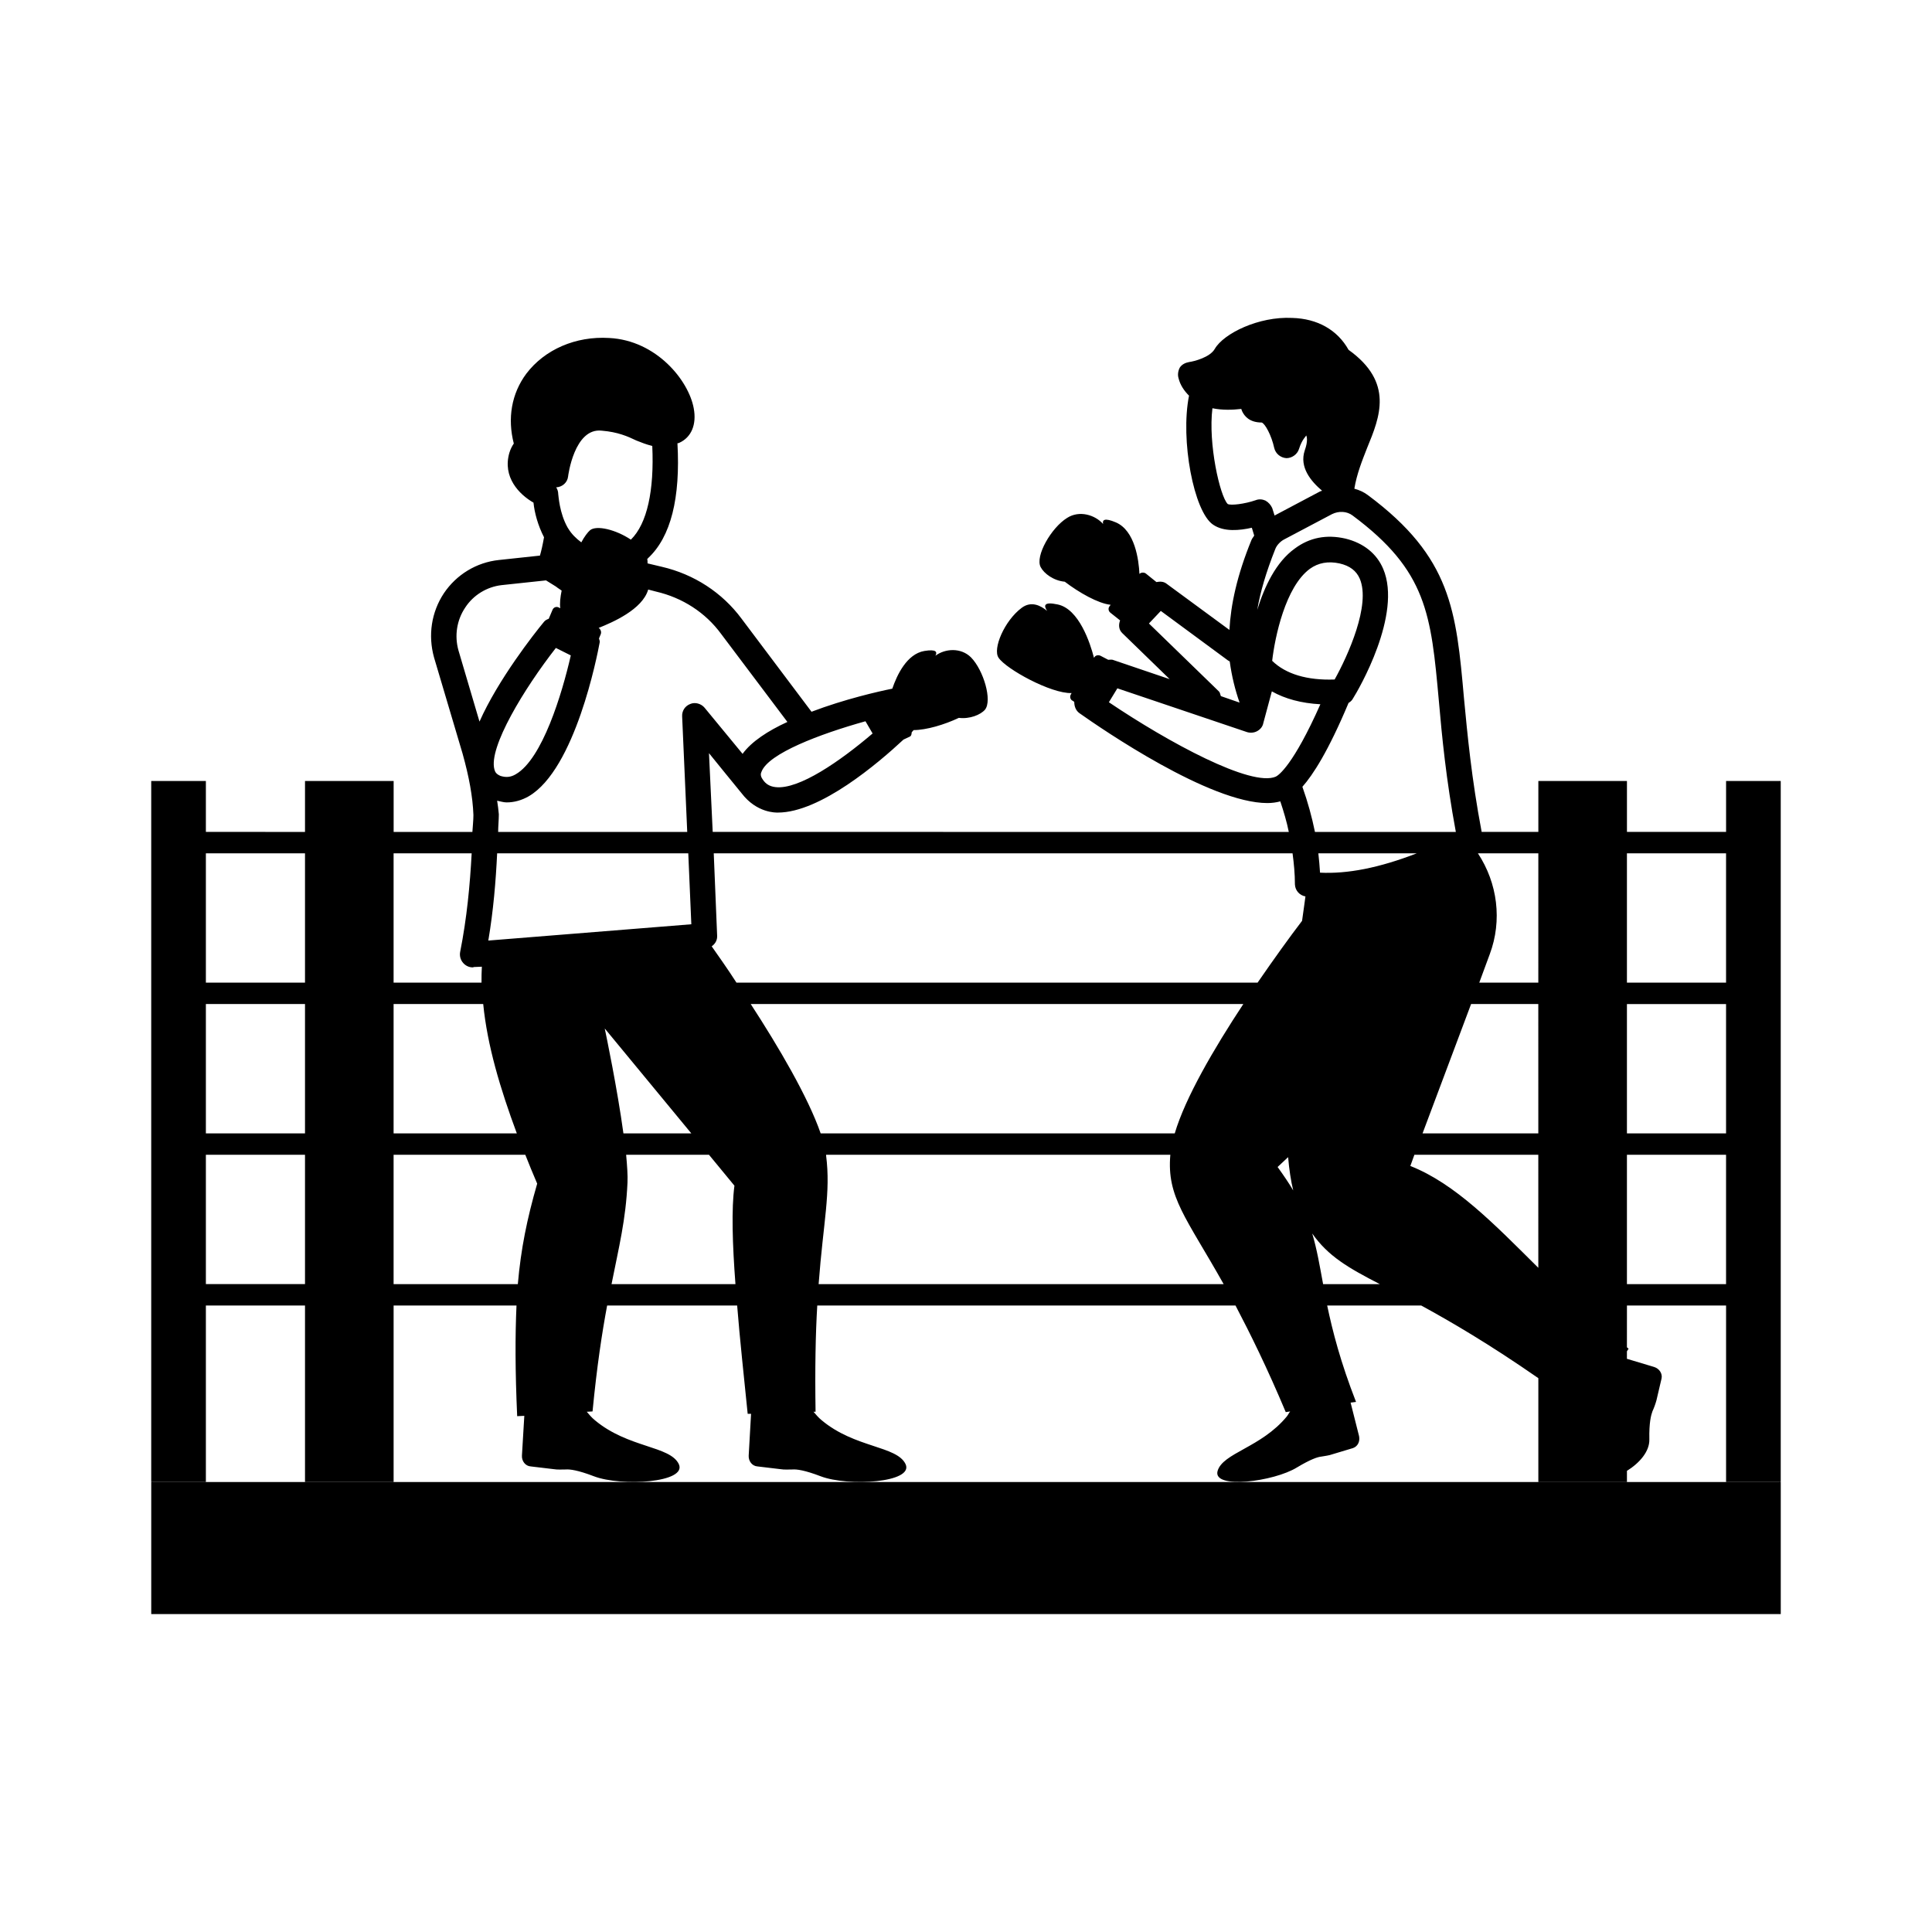
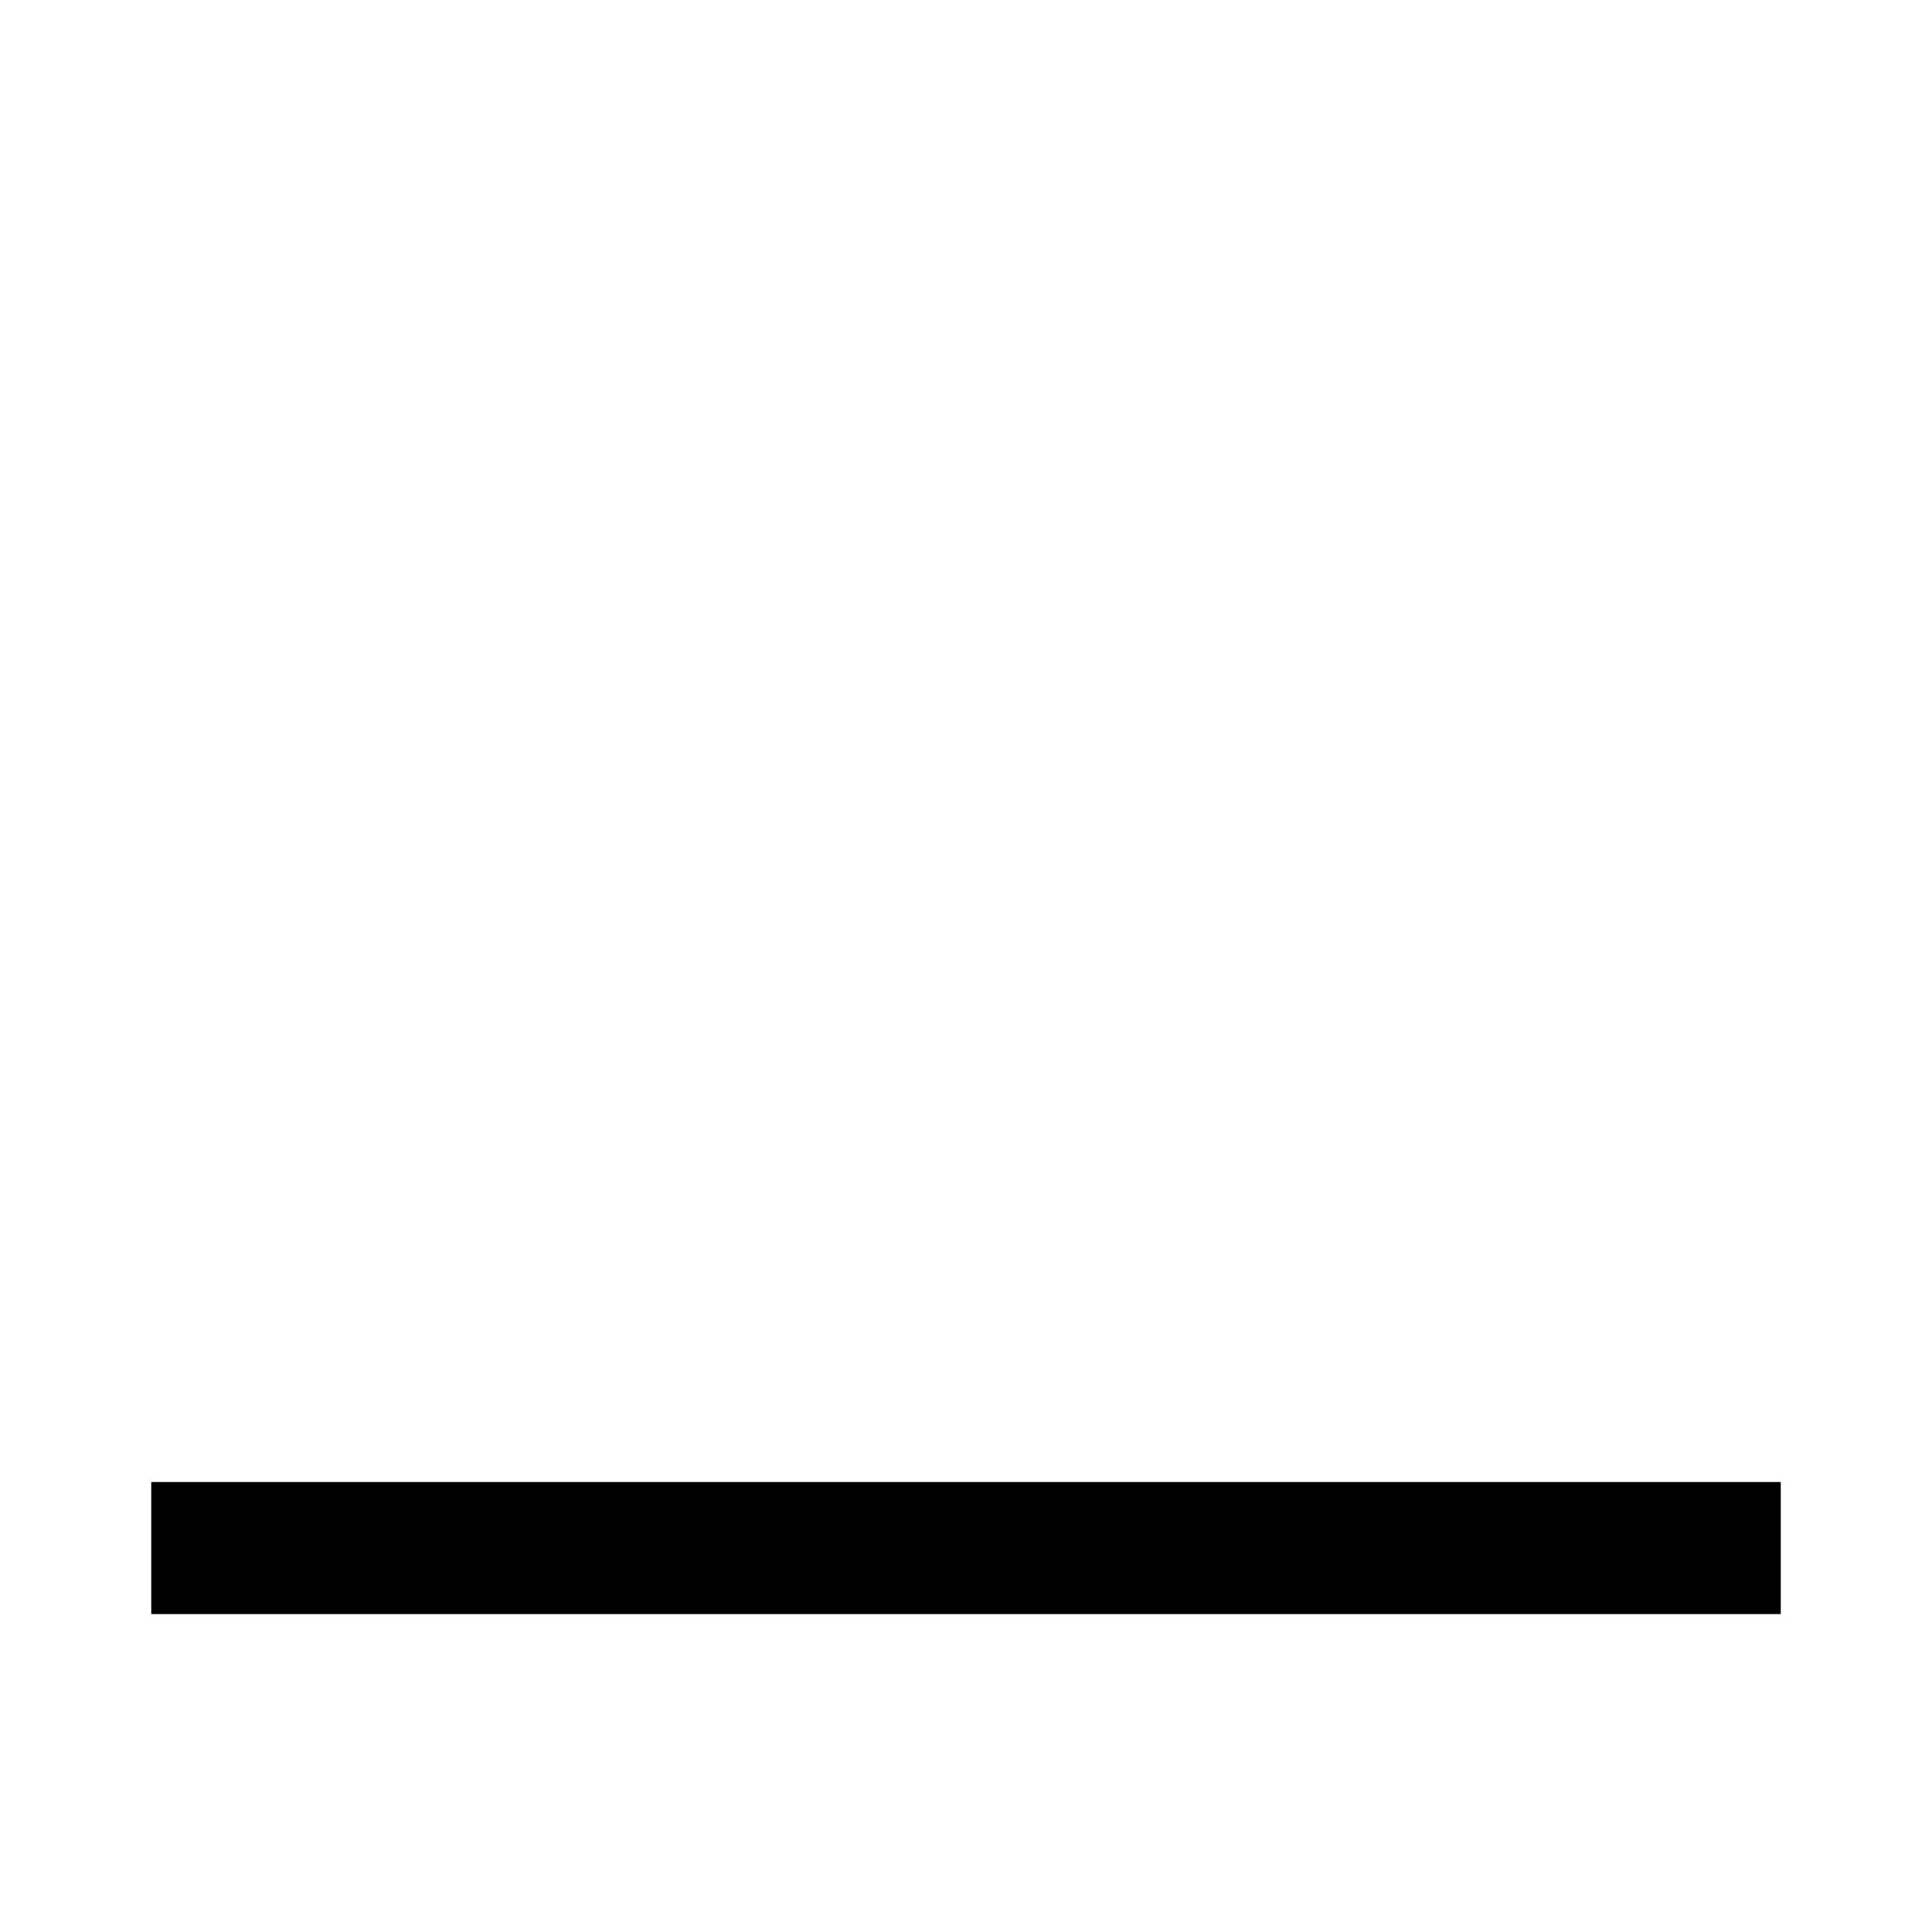
<svg xmlns="http://www.w3.org/2000/svg" fill="#000000" width="800px" height="800px" version="1.1" viewBox="144 144 512 512">
  <g>
    <path d="m184.08 536.75h431.84v34.996h-431.84z" />
-     <path d="m601.43 350.97v13.496h-26.27v-13.496h-23.48v13.496h-15.023c-2.699-14.215-3.777-25.91-4.68-35.355-2.07-23.301-3.328-37.426-25.461-53.891-1.078-0.809-2.25-1.348-3.598-1.711 0.629-3.867 2.07-7.469 3.418-10.887 3.328-8.098 7.106-17.273-4.949-25.91-2.969-5.309-8.277-8.277-14.934-8.457-8.906-0.449-18.172 4.137-20.512 8.188-1.258 2.25-5.488 3.328-6.836 3.508-0.988 0.18-1.891 0.629-2.43 1.441-0.449 0.809-0.629 1.891-0.359 2.789 0.449 1.891 1.531 3.418 2.789 4.68-2.34 11.695 1.258 30.77 6.387 34.188 2.879 1.98 7.106 1.531 10.258 0.809l0.629 2.07c-0.18 0.359-0.539 0.719-0.719 1.168-3.867 9.445-5.488 17.184-5.848 23.84l-16.645-12.234c-0.809-0.629-1.711-0.629-2.699-0.449l-2.789-2.25c-0.449-0.359-1.258-0.359-1.711 0.09-0.18-3.688-1.168-11.516-6.297-13.676-2.969-1.258-3.598-0.629-3.328 0.449-2.16-2.43-6.297-3.688-9.535-1.621-4.227 2.609-8.547 10.168-7.016 13.047 0.898 1.711 3.418 3.598 6.387 3.867 3.777 2.879 8.816 5.758 12.145 6.117l-0.18 0.27c-0.539 0.539-0.449 1.348 0.09 1.801l2.609 2.07c-0.449 1.168-0.359 2.43 0.539 3.328l12.594 12.234-15.113-5.129c-0.359-0.09-0.809 0-1.168 0l-2.07-1.078c-0.629-0.27-1.348-0.09-1.621 0.449l-0.09 0.09c-0.988-3.867-3.957-12.957-9.625-14.125-3.777-0.809-3.688 0.359-2.789 1.711-1.711-1.441-4.227-2.699-6.746-0.809-4.59 3.418-7.738 10.887-6.117 13.227 1.98 2.969 13.855 9.535 19.344 9.355l-0.188 0.359c-0.359 0.539-0.18 1.441 0.539 1.711l0.359 0.27c0 1.078 0.359 2.25 1.348 2.969 6.117 4.32 34.547 23.84 49.84 23.84 1.258 0 2.43-0.18 3.418-0.449 0.898 2.699 1.711 5.398 2.25 8.098l-152.67-0.004-0.988-20.871s8.457 10.438 8.637 10.617c4.047 5.309 9.176 5.129 9.625 5.129 11.246 0 26.629-13.137 33.289-19.344l1.531-0.719c0.539-0.18 0.629-0.719 0.629-1.168 0.18-0.27 0.359-0.449 0.539-0.629 3.328 0 8.188-1.441 11.965-3.238 2.879 0.359 5.758-0.809 6.926-2.16 1.98-2.43-0.359-10.438-3.688-13.855-2.699-2.699-6.926-2.34-9.445-0.449 0.539-0.988 0.27-1.801-2.969-1.258-4.59 0.809-7.199 6.297-8.457 9.984-3.598 0.719-12.684 2.789-21.41 6.117l-18.531-24.652c-5.129-6.926-12.594-11.785-21.141-13.766l-3.777-0.898c0-0.359 0-0.809-0.09-1.168 0.09-0.09 0.18-0.09 0.18-0.18 6.117-5.668 8.637-16.016 7.828-30.5 0.18 0 0.27 0 0.449-0.09 3.238-1.441 4.68-4.859 3.867-9.176-1.348-7.379-9.895-17.992-22.402-18.621-8.906-0.539-17.094 3.059-21.953 9.445-3.957 5.309-5.039 11.875-3.328 18.531-0.449 0.629-0.898 1.531-1.168 2.43-1.891 6.477 2.609 11.066 6.387 13.227 0.27 2.699 1.168 6.027 2.789 9.176-0.359 2.07-0.719 3.598-1.078 4.859l-10.887 1.168c-5.938 0.629-11.246 3.867-14.574 8.816-3.328 5.039-4.227 11.156-2.609 17.004l7.559 25.461c1.711 6.117 2.699 11.426 2.879 16.285 0 1.441-0.18 2.969-0.27 4.5h-20.871v-13.496l-23.488-0.004v13.496l-26.27-0.004v-13.496l-14.484 0.004v185.78h14.484v-46.781h26.27v46.781h23.48v-46.781h32.566c-0.359 8.008-0.359 17.273 0.18 29.328l1.891-0.09-0.629 10.527c-0.09 1.441 0.898 2.789 2.34 2.879l6.027 0.719c1.078 0.18 2.16 0.09 3.238 0.09 1.078-0.09 3.238 0.18 7.469 1.801 7.289 2.789 24.832 1.711 22.492-3.238-2.34-4.859-13.406-4.227-22.223-11.605-0.898-0.719-1.531-1.531-2.16-2.25l1.527-0.09c1.168-12.055 2.519-20.871 3.867-28.07h34.457c0.719 9.086 1.801 18.805 2.789 28.699h0.898l-0.629 11.066c-0.09 1.441 0.898 2.789 2.34 2.879l6.027 0.719c1.078 0.18 2.16 0.09 3.238 0.09 1.078-0.09 3.238 0.18 7.469 1.801 7.289 2.789 24.832 1.711 22.492-3.238-2.34-4.859-13.406-4.227-22.223-11.605-0.898-0.719-1.531-1.531-2.16-2.25h0.539c-0.18-11.516 0-20.602 0.449-28.16h110.84c3.867 7.379 8.367 16.465 13.316 28.25l1.168-0.18c-0.359 0.449-0.539 0.898-0.898 1.348-6.836 8.277-17.004 9.625-18.352 14.484-1.258 4.859 14.934 2.789 21.051-0.988 3.598-2.16 5.488-2.789 6.477-2.879 0.988-0.18 1.98-0.27 2.969-0.629l5.398-1.621c1.258-0.449 1.891-1.711 1.621-3.148l-2.25-8.906 1.441-0.18c-4.137-10.617-6.207-18.715-7.648-25.551h24.922c7.918 4.32 18.082 10.258 31.039 19.254v27.531h23.48v-2.969c3.328-2.07 6.027-5.129 5.938-8.367-0.09-4.41 0.449-6.387 0.809-7.379 0.449-0.988 0.809-1.98 1.078-2.969l1.348-5.758c0.27-1.258-0.539-2.609-1.98-3.059l-7.199-2.16v-1.98l0.449-0.719c-0.18-0.09-0.359-0.27-0.449-0.359l0.008-11.066h26.27v46.781h14.484v-185.78zm-376.6 133.33h-26.27v-34.277h26.27zm0-39.945h-26.27v-34.277h26.27zm0-39.945h-26.27v-34.277h26.27zm277.63-123.79c19.703 14.664 20.781 26.18 22.852 49.121 0.809 9.266 1.891 20.691 4.5 34.727h-37.336c-0.809-3.957-1.891-7.918-3.328-11.965 2.789-3.148 6.836-9.355 12.234-22.223 0.449-0.27 0.898-0.629 1.168-1.168 1.441-2.25 13.137-22.312 8.008-34.367-1.711-4.047-5.219-6.836-9.984-8.008-5.039-1.168-9.535-0.27-13.406 2.609-5.039 3.598-8.098 10.168-9.984 16.285 0.809-4.769 2.34-9.984 4.769-16.105 0.359-0.988 1.348-2.07 2.43-2.609l12.594-6.656c1.797-0.898 3.957-0.809 5.484 0.359zm17.004 89.516c-9.984 3.867-18.352 5.488-25.641 5.129-0.09-1.711-0.27-3.418-0.449-5.129zm-21.77-46.062c-7.289 0.27-12.957-1.441-16.555-4.949 0.719-6.297 3.508-19.613 9.984-24.379 2.25-1.621 4.859-2.07 7.828-1.441 2.789 0.629 4.5 1.98 5.398 4.047 2.969 6.93-3.148 20.426-6.656 26.723zm-28.34-46.512c-2.07-2.07-5.219-16.016-4.047-25.371 2.609 0.539 5.309 0.449 7.648 0.18 0.09 0.27 0.18 0.539 0.27 0.719 0.539 1.078 1.801 2.879 5.129 2.879 0.898 0.27 2.609 3.418 3.328 6.746 0.359 1.531 1.711 2.609 3.238 2.699 1.441 0 2.879-0.988 3.328-2.43 0.809-2.609 1.891-3.328 1.891-3.598 0.18 0.27 0.539 1.441-0.359 3.957-1.531 4.5 1.711 8.277 4.59 10.707-0.18 0.09-0.359 0.09-0.539 0.18l-12.055 6.387-0.629-1.98c-0.359-0.809-0.988-1.531-1.801-1.98-0.809-0.359-1.711-0.449-2.609-0.09-2.887 0.996-6.574 1.445-7.383 0.996zm-20.875 31.668 3.148-3.328 17.816 13.133c0.18 0.09 0.359 0.18 0.449 0.27 0.539 3.957 1.441 7.559 2.609 10.887l-4.949-1.711c-0.18-0.359-0.18-0.898-0.539-1.258zm33.648 40.574c-6.477 2.879-28.52-9.086-44.262-19.703l2.25-3.688 34.367 11.605c0.898 0.27 1.891 0.18 2.699-0.27 0.809-0.449 1.441-1.168 1.621-2.16l2.25-8.367c3.508 1.98 7.828 3.148 12.863 3.418-7.199 16.195-11.07 18.805-11.789 19.164zm-108.77-14.664 1.891 3.238c-8.547 7.289-19.523 14.934-25.73 14.215-1.531-0.18-2.609-0.809-3.418-2.07-0.629-0.898-0.539-1.531-0.27-2.07 1.887-4.766 15.293-9.895 27.527-13.312zm-57.578-34.906 2.07 0.539c7.016 1.621 13.137 5.578 17.273 11.246l17.543 23.301c-5.129 2.34-9.535 5.219-11.875 8.457l-10.078-12.234c-0.898-1.078-2.519-1.531-3.777-0.988-1.441 0.539-2.25 1.891-2.16 3.328l1.348 30.59h-50.109c0-1.531 0.18-3.148 0.18-4.68-0.09-1.168-0.27-2.43-0.449-3.598 0.898 0.18 1.711 0.449 2.519 0.449 1.98 0 3.957-0.539 5.848-1.621 12.324-7.199 18.172-37.336 18.805-40.754 0.09-0.359-0.09-0.719-0.18-1.078l0.449-1.078c0.27-0.629 0-1.348-0.539-1.711 3.598-1.441 11.605-4.859 13.133-10.168zm-40.754 47.684c-1.621-5.848 7.918-21.5 16.285-32.207l3.957 1.98c-2.34 10.258-7.559 27.441-14.574 31.488-1.348 0.809-2.609 0.898-4.047 0.449-1.082-0.453-1.441-0.992-1.621-1.711zm19.523-77.645c0-0.09 1.621-12.957 8.906-12.145 4.32 0.359 6.926 1.531 9.176 2.609 1.348 0.539 2.699 1.078 4.227 1.441 0.539 11.785-1.348 20.602-5.668 24.832-4.047-2.699-9.086-3.867-10.797-2.519-0.629 0.539-1.531 1.711-2.34 3.238-1.441-1.078-2.609-2.25-3.418-3.598-0.09-0.09-0.09-0.18-0.18-0.27-2.25-3.957-2.43-8.547-2.519-8.906 0-0.629-0.18-1.258-0.539-1.801 1.621-0.094 2.973-1.262 3.152-2.883zm-29.059 46.066c-1.078-3.867-0.449-8.008 1.801-11.336 2.16-3.328 5.758-5.488 9.625-5.938l11.785-1.258 2.609 1.621c0.09 0.09 0.719 0.539 1.531 1.078-0.359 1.801-0.539 3.418-0.359 4.68l-0.359-0.18c-0.629-0.359-1.441-0.09-1.711 0.629l-0.988 2.34c-0.449 0.18-0.898 0.359-1.258 0.809-2.609 3.148-12.145 15.293-17.094 26.449zm-17.184 53.797h20.691c-0.449 8.367-1.258 17.094-3.059 26.18-0.18 0.988 0.09 2.07 0.809 2.879 0.629 0.719 1.531 1.168 2.519 1.168 0.09 0 0.18 0 0.27-0.09l2.16-0.09c-0.09 1.348-0.09 2.789-0.09 4.227h-23.301zm0 39.945h23.75c1.078 10.977 4.5 22.402 8.906 34.277h-32.656zm32.926 74.223h-32.926v-34.277h34.906c0.988 2.519 2.07 5.129 3.148 7.648-2.699 9.355-4.316 17.273-5.129 26.629zm-7.824-91.047c1.348-8.008 1.98-15.652 2.34-23.121h50.652l0.809 18.805zm30.855 23.301 22.941 27.801h-17.992c-1.621-11.875-4.59-26.09-4.949-27.801zm1.801 67.746c1.98-9.984 3.777-17.004 4.227-26.898 0.09-1.891-0.09-4.41-0.359-7.379h21.953l6.746 8.188c-0.809 6.207-0.539 15.383 0.27 26.09zm54.879 0c1.258-16.645 3.238-24.199 1.98-34.098v-0.18h91.227c-0.988 11.246 4.227 16.645 14.125 34.277zm94.375-39.945h-93.836c-3.328-9.625-11.156-22.941-18.531-34.277h130.54c-7.828 11.875-15.383 24.832-18.172 34.277zm27.258 8.906 2.789-2.609c0.27 3.238 0.719 6.207 1.348 8.816-1.168-1.977-2.516-3.957-4.137-6.207zm6.481-65.227c-3.238 4.227-7.379 9.984-11.785 16.375h-138.1c-2.43-3.777-4.68-6.926-6.566-9.625 0.898-0.629 1.531-1.621 1.441-2.879l-0.898-21.773h153.39c0.359 2.699 0.629 5.398 0.629 8.277 0.09 1.621 1.258 2.879 2.789 3.148-0.27 1.891-0.539 4.051-0.898 6.477zm5.578 96.266c-0.898-4.859-1.621-9.176-2.879-13.406 4.227 6.027 9.535 9.086 17.902 13.406zm57.035-4.32c-11.695-11.605-22.043-22.312-33.918-26.988l1.078-2.969h32.836zm0-35.625h-30.68l12.863-34.277h17.812zm0-39.945h-15.652l2.789-7.559c3.328-8.906 2.07-18.805-3.148-26.719h16.016zm49.754 79.891h-26.27v-34.277h26.27zm0-39.945h-26.27v-34.277h26.27zm0-39.945h-26.27v-34.277h26.27z" />
  </g>
</svg>